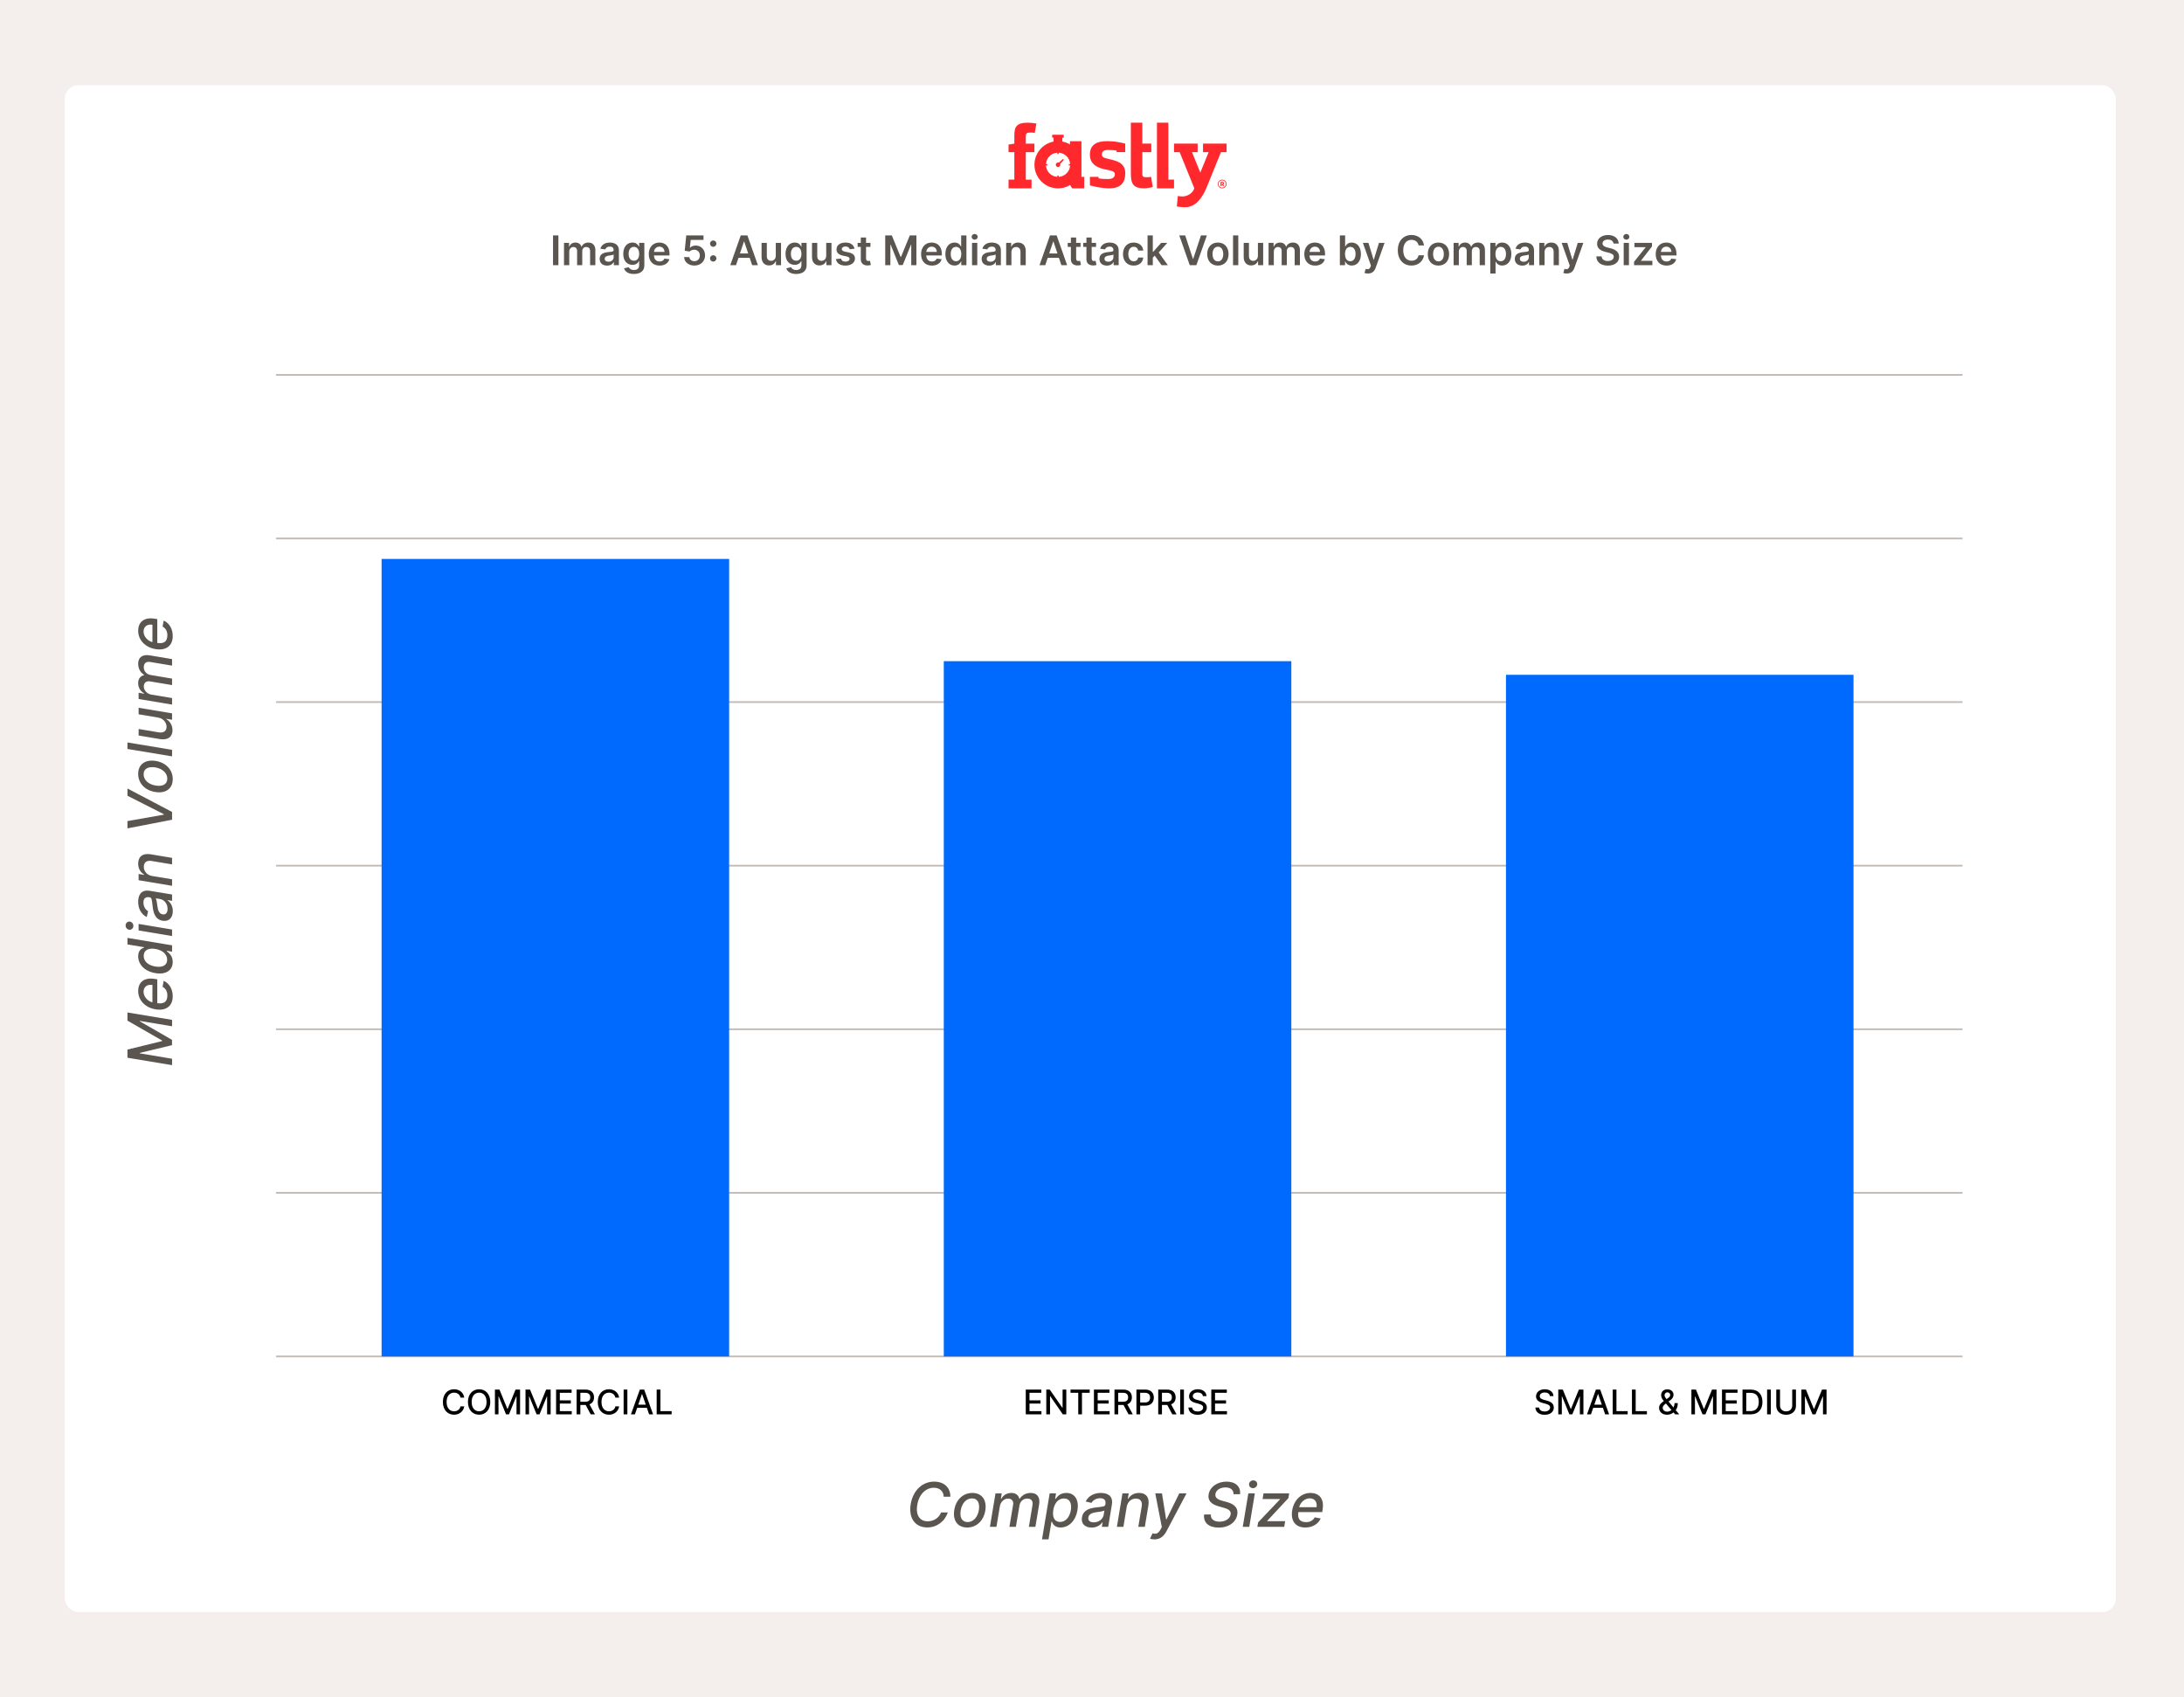
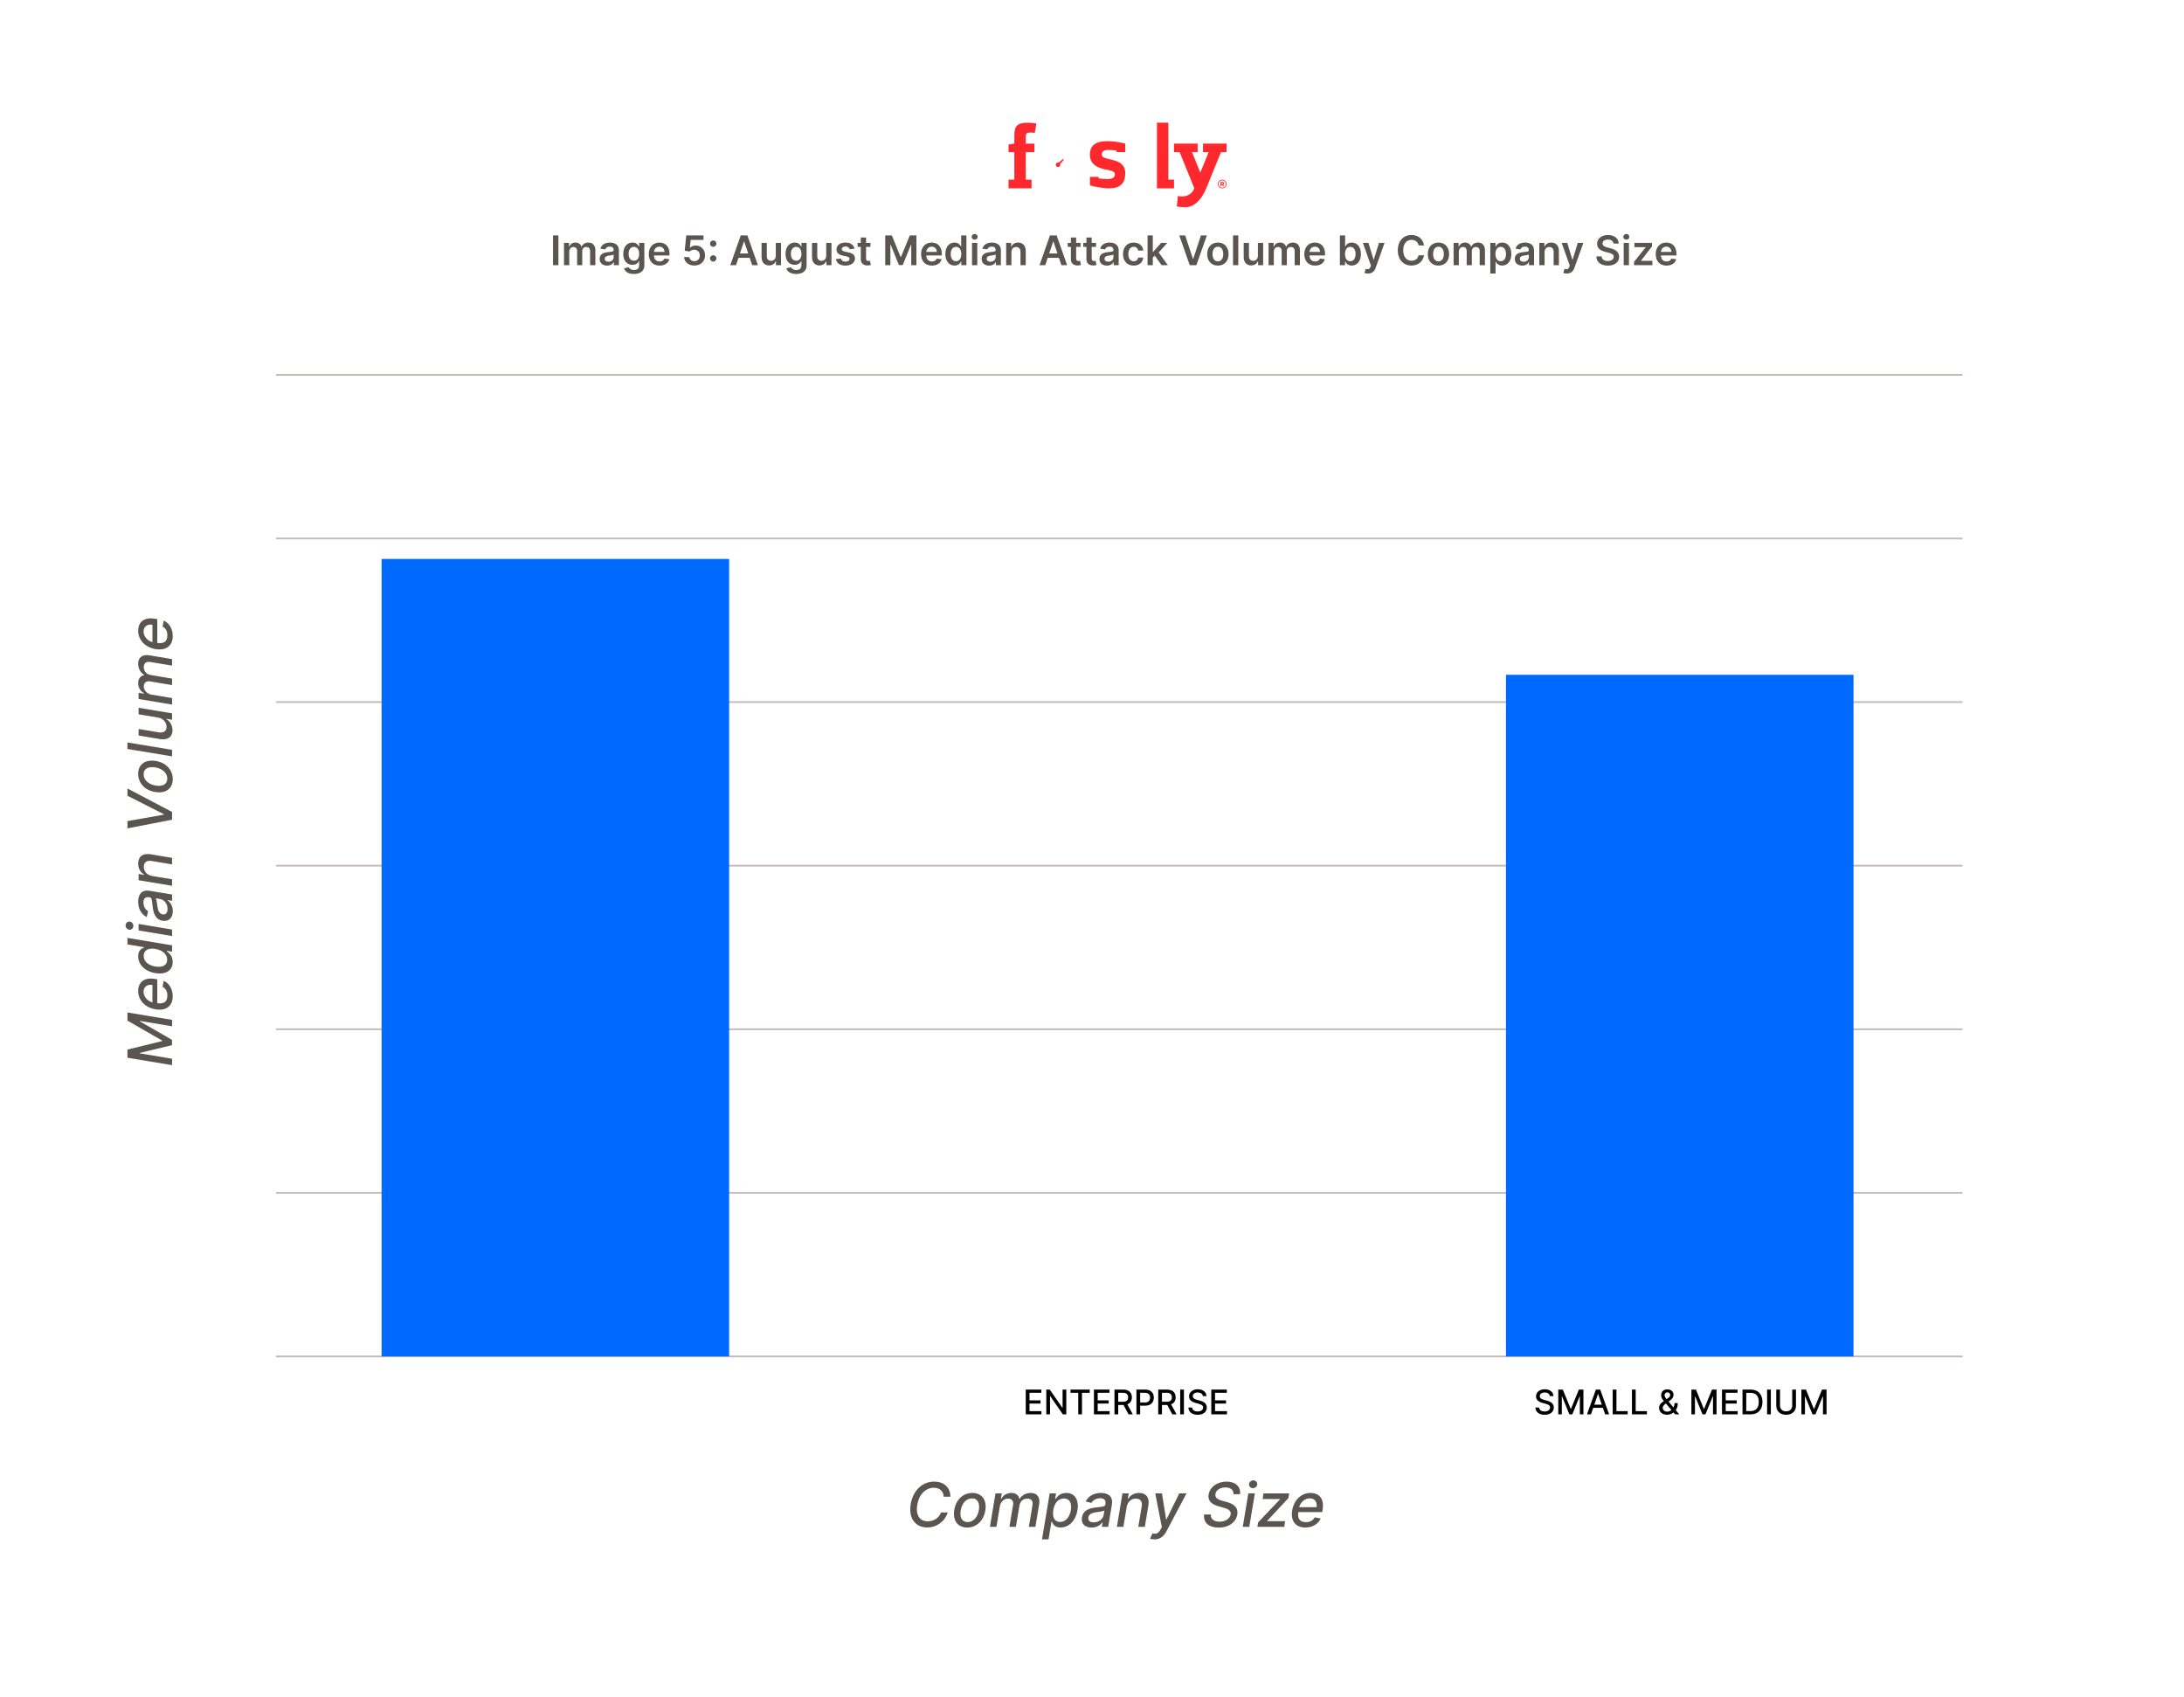
<svg xmlns="http://www.w3.org/2000/svg" width="641" height="498" viewBox="0 0 641 498" fill="none">
-   <rect width="641" height="498" fill="#F4EEEC" />
  <rect x="19" y="25" width="602" height="448" rx="4" fill="white" />
  <g clip-path="url(#clip0_651_190)">
    <path d="M339.56 55.257H344.572V52.703H342.91V36H339.56V55.257Z" fill="#FF282D" />
    <path d="M296 52.703H297.707V44.642H296V42.425L297.707 42.143V39.899C297.707 37.181 298.297 36 301.757 36C302.502 36 303.392 36.109 304.173 36.255L303.709 38.99C303.183 38.908 302.919 38.89 302.593 38.89C301.376 38.89 301.067 39.008 301.067 40.208V42.152H303.6V44.651H301.067V52.712H302.756V55.266H296.009V52.703H296Z" fill="#FF282D" />
-     <path d="M337.843 51.894C337.317 52.003 336.863 51.994 336.527 52.003C335.146 52.04 335.264 51.585 335.264 50.277V44.642H337.898V42.143H335.264V36H331.905V50.976C331.905 53.921 332.631 55.257 335.791 55.257C336.536 55.257 337.571 55.066 338.343 54.893L337.843 51.894Z" fill="#FF282D" />
    <path d="M358.711 52.721C359.419 52.721 359.991 53.285 359.991 53.993C359.991 54.702 359.419 55.257 358.711 55.257C358.002 55.257 357.439 54.693 357.439 53.993C357.439 53.276 358.011 52.721 358.711 52.721ZM358.711 55.057C359.301 55.057 359.773 54.575 359.773 53.984C359.773 53.394 359.292 52.93 358.711 52.93C358.12 52.93 357.648 53.394 357.648 53.984C357.648 54.575 358.129 55.057 358.711 55.057ZM358.947 54.611L358.692 54.239H358.511V54.611H358.229V53.366H358.747C359.056 53.366 359.246 53.521 359.246 53.794C359.246 53.993 359.146 54.13 358.983 54.184L359.292 54.611H358.947ZM358.511 53.984H358.738C358.865 53.984 358.956 53.93 358.956 53.794C358.956 53.666 358.865 53.612 358.747 53.612H358.511V53.984Z" fill="#FF282D" />
-     <path d="M327.719 44.633V44.188C326.701 44.006 325.694 43.997 325.149 43.997C323.587 43.997 323.396 44.824 323.396 45.278C323.396 45.914 323.614 46.26 325.303 46.633C327.782 47.187 330.261 47.768 330.261 50.84C330.261 53.757 328.763 55.257 325.612 55.257C323.505 55.257 321.453 54.802 319.891 54.402V51.894H322.434V52.34C323.532 52.548 324.677 52.53 325.276 52.53C326.947 52.53 327.21 51.631 327.21 51.158C327.21 50.495 326.729 50.177 325.167 49.859C322.225 49.359 319.882 48.35 319.882 45.36C319.882 42.525 321.78 41.416 324.931 41.416C327.065 41.416 328.69 41.743 330.252 42.143V44.633H327.719Z" fill="#FF282D" />
+     <path d="M327.719 44.633V44.188C326.701 44.006 325.694 43.997 325.149 43.997C323.587 43.997 323.396 44.824 323.396 45.278C323.396 45.914 323.614 46.26 325.303 46.633C327.782 47.187 330.261 47.768 330.261 50.84C330.261 53.757 328.763 55.257 325.612 55.257C323.505 55.257 321.453 54.802 319.891 54.402V51.894H322.434V52.34C323.532 52.548 324.677 52.53 325.276 52.53C326.947 52.53 327.21 51.631 327.21 51.158C327.21 50.495 326.729 50.177 325.167 49.859C322.225 49.359 319.882 48.35 319.882 45.36C319.882 42.525 321.78 41.416 324.931 41.416C327.065 41.416 328.69 41.743 330.252 42.143V44.633H327.719" fill="#FF282D" />
    <path d="M311.982 46.642L310.747 47.723C310.52 47.641 310.247 47.696 310.066 47.877C309.812 48.132 309.812 48.55 310.066 48.804C310.32 49.059 310.738 49.059 310.992 48.804C311.174 48.623 311.228 48.35 311.146 48.123L312.236 46.905L311.982 46.642Z" fill="#FF282D" />
-     <path d="M317.403 41.434H314.043V42.38C313.353 41.971 312.59 41.68 311.782 41.534V40.389H312.191V39.535H308.813V40.389H309.221V41.543C306.025 42.152 303.61 44.96 303.61 48.341C303.61 52.167 306.706 55.266 310.529 55.266C311.818 55.266 313.035 54.911 314.07 54.293L314.67 55.266H318.22V51.903H317.403V41.434ZM314.079 48.541C313.98 50.349 312.527 51.794 310.72 51.894V51.494H310.32V51.894C308.522 51.785 307.078 50.34 306.988 48.532H307.387V48.132H306.988C307.096 46.342 308.531 44.906 310.32 44.797V45.197H310.72V44.797C312.527 44.888 313.98 46.342 314.079 48.15H313.68V48.55H314.079V48.541Z" fill="#FF282D" />
    <path d="M353.072 42.143H360V44.642H358.347L354.098 55.102C352.881 58.037 350.883 60.809 347.832 60.809C347.087 60.809 346.089 60.727 345.398 60.564L345.698 57.51C346.143 57.592 346.724 57.647 347.024 57.647C348.44 57.647 350.03 56.774 350.529 55.248L346.225 44.642H344.572V42.143H351.501V44.642H349.848L352.291 50.649L354.733 44.642H353.081V42.143H353.072Z" fill="#FF282D" />
  </g>
  <path d="M80.999 110H575.999" stroke="#C4B9B3" stroke-width="0.5" />
  <path d="M80.999 158H575.999" stroke="#C4B9B3" stroke-width="0.5" />
  <path d="M80.999 206H575.999" stroke="#C4B9B3" stroke-width="0.5" />
  <path d="M80.999 302H576" stroke="#C4B9B3" stroke-width="0.5" />
  <path d="M80.999 350H576" stroke="#C4B9B3" stroke-width="0.5" />
  <path d="M80.999 398H576" stroke="#C4B9B3" stroke-width="0.5" />
  <path d="M80.999 254H576" stroke="#C4B9B3" stroke-width="0.5" />
  <rect width="44" height="21" transform="translate(175 305)" fill="white" />
  <rect x="112" y="164" width="102" height="234" fill="#006AFF" />
-   <rect x="277" y="194" width="102" height="204" fill="#006AFF" />
  <rect x="442" y="198" width="102" height="200" fill="#006AFF" />
  <path d="M37.409 310.359L37.409 307.962L47.585 305.469L47.585 305.315L37.409 299.473L37.409 297.076L50.5 299.249L50.5 301.128L41.027 299.55L41.027 299.671L50.481 305.104L50.481 306.67L41.021 308.946L41.021 309.067L50.5 310.653L50.5 312.532L37.409 310.359ZM50.698 292.325C50.698 295.221 48.704 296.665 45.655 296.154C42.638 295.655 40.554 293.508 40.554 290.772C40.554 288.541 41.941 286.649 45.489 287.243L46.166 287.352L46.166 294.345C48.301 294.677 49.119 293.77 49.119 292.044C49.119 290.932 48.646 290.049 47.719 289.544L48.045 287.793C49.644 288.496 50.698 290.177 50.698 292.325ZM44.734 294.102L44.734 289.008C43.232 288.752 42.133 289.532 42.133 291.021C42.133 292.51 43.45 293.821 44.734 294.102ZM50.692 282.256C50.692 284.647 48.787 286.053 45.61 285.535C42.427 285.004 40.554 282.946 40.554 280.568C40.554 278.747 41.666 278.274 42.273 278.037L42.273 277.922L37.409 277.11L37.409 275.199L50.5 277.372L50.5 279.239L48.972 278.983L48.972 279.137C49.599 279.59 50.692 280.473 50.692 282.256ZM49.062 281.61C49.062 279.968 47.656 278.772 45.591 278.433C43.539 278.095 42.178 278.804 42.178 280.479C42.178 282.198 43.641 283.272 45.591 283.592C47.56 283.918 49.062 283.323 49.062 281.61ZM50.5 274.646L40.682 273.01L40.682 271.099L50.5 272.735L50.5 274.646ZM39.148 271.661C39.148 272.319 38.636 272.844 38.01 272.812C37.377 272.786 36.866 272.217 36.866 271.552C36.866 270.894 37.377 270.37 38.01 270.402C38.636 270.427 39.148 270.996 39.148 271.661ZM50.717 267.332C50.717 269.199 49.65 270.477 47.726 270.164C45.501 269.787 45.009 267.805 44.792 265.907C44.581 264.123 44.587 263.395 43.903 263.273L43.859 263.273C42.753 263.094 42.101 263.58 42.101 264.807C42.101 266.086 42.772 266.961 43.469 267.37L43.06 269.083C41.27 268.163 40.554 266.386 40.554 264.609C40.554 263.049 41.123 260.908 43.98 261.381L50.5 262.461L50.5 264.328L49.158 264.098L49.158 264.174C49.893 264.66 50.717 265.708 50.717 267.332ZM49.183 266.68C49.183 265.088 48.122 263.976 46.959 263.784L45.693 263.574C45.968 263.893 46.134 265.389 46.217 266.015C46.364 267.14 46.729 268.131 47.751 268.291C48.697 268.444 49.183 267.76 49.183 266.68ZM44.67 257.039L50.5 257.998L50.5 259.909L40.682 258.273L40.682 256.438L42.28 256.707L42.28 256.585C41.231 255.965 40.554 254.872 40.554 253.396C40.554 251.408 41.82 250.264 44.255 250.666L50.5 251.715L50.5 253.626L44.485 252.622C43.066 252.386 42.209 253.025 42.209 254.329C42.209 255.665 43.104 256.758 44.67 257.039ZM37.409 240.923L48.071 239.038L48.071 238.891L37.409 233.489L37.409 231.354L50.5 238.239L50.5 240.521L37.409 243.058L37.409 240.923ZM50.698 228.595C50.698 231.407 48.633 232.89 45.553 232.385C42.535 231.906 40.554 229.803 40.554 227.067C40.554 224.267 42.619 222.778 45.719 223.276C48.717 223.769 50.698 225.872 50.698 228.595ZM49.094 228.486C49.094 226.651 47.477 225.482 45.553 225.162C43.705 224.875 42.152 225.424 42.152 227.176C42.152 229.023 43.788 230.193 45.712 230.5C47.553 230.8 49.094 230.25 49.094 228.486ZM37.409 217.845L50.5 220.018L50.5 221.929L37.409 219.756L37.409 217.845ZM46.428 210.55L40.682 209.591L40.682 207.674L50.5 209.31L50.5 211.189L48.8 210.901L48.8 211.004C49.848 211.617 50.628 212.774 50.628 214.251C50.628 216.137 49.362 217.255 46.927 216.859L40.682 215.811L40.682 213.899L46.697 214.903C48.033 215.114 48.889 214.443 48.889 213.26C48.889 212.186 48.097 210.825 46.428 210.55ZM50.5 206.735L40.682 205.099L40.682 203.265L42.28 203.533L42.28 203.412C41.2 202.817 40.554 201.743 40.554 200.446C40.554 199.155 41.206 198.343 42.28 198.093L42.28 197.991C41.225 197.358 40.554 196.176 40.554 194.757C40.554 192.993 41.673 191.919 43.916 192.289L50.5 193.389L50.5 195.307L44.095 194.233C42.759 194.022 42.203 194.75 42.203 195.76C42.203 197.007 43.047 197.87 44.242 198.061L50.5 199.116L50.5 201.015L43.974 199.922C42.906 199.755 42.203 200.363 42.203 201.43C42.203 202.517 43.13 203.603 44.447 203.814L50.5 204.824L50.5 206.735ZM50.698 186.628C50.698 189.523 48.704 190.968 45.655 190.457C42.638 189.958 40.554 187.81 40.554 185.074C40.554 182.844 41.941 180.952 45.489 181.546L46.166 181.655L46.166 188.648C48.301 188.98 49.119 188.072 49.119 186.346C49.119 185.234 48.646 184.352 47.719 183.847L48.045 182.096C49.644 182.799 50.698 184.48 50.698 186.628ZM44.734 188.405L44.734 183.31C43.232 183.055 42.133 183.834 42.133 185.324C42.133 186.813 43.45 188.123 44.734 188.405Z" fill="#5B5550" />
  <path d="M163.891 69.073V77.8H162.31V69.073H163.891ZM165.535 77.8V71.255H167.009V72.367H167.086C167.359 71.621 168.015 71.169 168.893 71.169C169.775 71.169 170.41 71.625 170.661 72.367H170.729C171.019 71.638 171.744 71.169 172.694 71.169C173.896 71.169 174.739 71.945 174.739 73.407V77.8H173.192V73.645C173.192 72.836 172.698 72.469 172.076 72.469C171.33 72.469 170.891 72.98 170.891 73.718V77.8H169.379V73.581C169.379 72.908 168.931 72.469 168.279 72.469C167.614 72.469 167.077 73.014 167.077 73.82V77.8H165.535ZM178.188 77.932C176.939 77.932 175.998 77.25 175.998 75.963C175.998 74.489 177.212 74.11 178.482 73.973C179.637 73.85 180.101 73.829 180.101 73.385V73.36C180.101 72.716 179.709 72.35 178.993 72.35C178.239 72.35 177.804 72.733 177.651 73.181L176.211 72.976C176.551 71.783 177.608 71.169 178.985 71.169C180.233 71.169 181.644 71.689 181.644 73.419V77.8H180.161V76.901H180.11C179.828 77.451 179.215 77.932 178.188 77.932ZM178.588 76.799C179.517 76.799 180.105 76.181 180.105 75.452V74.681C179.905 74.843 179.096 74.945 178.691 75C178 75.098 177.485 75.346 177.485 75.938C177.485 76.505 177.945 76.799 178.588 76.799ZM186.042 80.391C184.375 80.391 183.434 79.654 183.152 78.737L184.542 78.401C184.729 78.784 185.138 79.223 186.067 79.223C186.945 79.223 187.584 78.827 187.584 77.864V76.624H187.507C187.269 77.105 186.745 77.706 185.624 77.706C184.115 77.706 182.926 76.641 182.926 74.506C182.926 72.354 184.115 71.169 185.628 71.169C186.783 71.169 187.273 71.864 187.507 72.337H187.593V71.255H189.114V77.907C189.114 79.581 187.81 80.391 186.042 80.391ZM186.054 76.496C187.039 76.496 187.593 75.746 187.593 74.498C187.593 73.257 187.047 72.435 186.054 72.435C185.027 72.435 184.499 73.309 184.499 74.498C184.499 75.704 185.036 76.496 186.054 76.496ZM193.593 77.928C191.62 77.928 190.414 76.62 190.414 74.566C190.414 72.546 191.637 71.169 193.512 71.169C195.123 71.169 196.503 72.179 196.503 74.476V74.949H191.944C191.956 76.07 192.617 76.726 193.614 76.726C194.279 76.726 194.79 76.436 194.999 75.882L196.439 76.044C196.167 77.182 195.118 77.928 193.593 77.928ZM191.948 73.909H195.025C195.016 73.019 194.419 72.371 193.533 72.371C192.613 72.371 191.995 73.074 191.948 73.909ZM203.802 77.919C202.097 77.919 200.832 76.875 200.789 75.427H202.323C202.379 76.142 203.013 76.641 203.802 76.641C204.735 76.641 205.408 75.946 205.404 74.971C205.408 73.982 204.718 73.275 203.759 73.27C203.235 73.266 202.681 73.483 202.387 73.807L200.96 73.573L201.415 69.073H206.478V70.394H202.724L202.472 72.708H202.523C202.847 72.324 203.474 72.043 204.181 72.043C205.766 72.043 206.934 73.253 206.934 74.932C206.934 76.666 205.647 77.919 203.802 77.919ZM209.329 76.752C208.809 76.752 208.387 76.334 208.391 75.814C208.387 75.303 208.809 74.885 209.329 74.885C209.832 74.885 210.262 75.303 210.266 75.814C210.262 76.334 209.832 76.752 209.329 76.752ZM209.329 72.422C208.809 72.422 208.387 72.005 208.391 71.485C208.387 70.973 208.809 70.556 209.329 70.556C209.832 70.556 210.262 70.973 210.266 71.485C210.262 72.005 209.832 72.422 209.329 72.422ZM216.025 77.8H214.337L217.409 69.073H219.361L222.438 77.8H220.75L220.026 75.648H216.745L216.025 77.8ZM217.171 74.378H219.6L218.419 70.862H218.351L217.171 74.378ZM227.691 75.047V71.255H229.234V77.8H227.738V76.637H227.67C227.371 77.37 226.681 77.885 225.701 77.885C224.414 77.885 223.519 76.995 223.519 75.422V71.255H225.062V75.184C225.062 76.014 225.556 76.539 226.298 76.539C226.979 76.539 227.691 76.044 227.691 75.047ZM233.667 80.391C232 80.391 231.059 79.654 230.777 78.737L232.167 78.401C232.354 78.784 232.763 79.223 233.692 79.223C234.57 79.223 235.209 78.827 235.209 77.864V76.624H235.132C234.894 77.105 234.37 77.706 233.249 77.706C231.74 77.706 230.551 76.641 230.551 74.506C230.551 72.354 231.74 71.169 233.253 71.169C234.408 71.169 234.898 71.864 235.132 72.337H235.218V71.255H236.739V77.907C236.739 79.581 235.435 80.391 233.667 80.391ZM233.679 76.496C234.664 76.496 235.218 75.746 235.218 74.498C235.218 73.257 234.672 72.435 233.679 72.435C232.652 72.435 232.124 73.309 232.124 74.498C232.124 75.704 232.661 76.496 233.679 76.496ZM242.492 75.047V71.255H244.034V77.8H242.539V76.637H242.471C242.172 77.37 241.482 77.885 240.502 77.885C239.215 77.885 238.32 76.995 238.32 75.422V71.255H239.863V75.184C239.863 76.014 240.357 76.539 241.098 76.539C241.78 76.539 242.492 76.044 242.492 75.047ZM250.794 72.985L249.388 73.138C249.268 72.708 248.893 72.32 248.182 72.32C247.538 72.32 247.048 72.627 247.053 73.07C247.048 73.449 247.312 73.679 247.977 73.829L249.094 74.067C250.33 74.336 250.93 74.907 250.935 75.84C250.93 77.08 249.776 77.928 248.139 77.928C246.533 77.928 245.523 77.216 245.331 76.014L246.835 75.87C246.967 76.458 247.428 76.764 248.135 76.764C248.868 76.764 249.354 76.428 249.354 75.98C249.354 75.61 249.072 75.367 248.472 75.235L247.355 75C246.098 74.74 245.51 74.11 245.514 73.155C245.51 71.945 246.584 71.169 248.161 71.169C249.695 71.169 250.581 71.877 250.794 72.985ZM255.475 71.255V72.448H254.184V75.831C254.184 76.454 254.495 76.59 254.883 76.59C255.075 76.59 255.249 76.552 255.335 76.53L255.594 77.736C255.428 77.791 255.126 77.877 254.687 77.889C253.528 77.924 252.633 77.319 252.641 76.087V72.448H251.712V71.255H252.641V69.686H254.184V71.255H255.475ZM259.81 69.073H261.745L264.336 75.397H264.438L267.029 69.073H268.963V77.8H267.446V71.804H267.365L264.953 77.775H263.82L261.408 71.791H261.327V77.8H259.81V69.073ZM273.515 77.928C271.542 77.928 270.336 76.62 270.336 74.566C270.336 72.546 271.559 71.169 273.434 71.169C275.044 71.169 276.425 72.179 276.425 74.476V74.949H271.865C271.878 76.07 272.539 76.726 273.536 76.726C274.201 76.726 274.712 76.436 274.921 75.882L276.361 76.044C276.088 77.182 275.04 77.928 273.515 77.928ZM271.87 73.909H274.946C274.938 73.019 274.341 72.371 273.455 72.371C272.534 72.371 271.917 73.074 271.87 73.909ZM280.159 77.915C278.616 77.915 277.462 76.692 277.462 74.536C277.462 72.354 278.651 71.169 280.163 71.169C281.318 71.169 281.8 71.864 282.034 72.337H282.098V69.073H283.645V77.8H282.128V76.769H282.034C281.791 77.246 281.284 77.915 280.159 77.915ZM280.589 76.65C281.574 76.65 282.128 75.797 282.128 74.527C282.128 73.257 281.582 72.435 280.589 72.435C279.562 72.435 279.034 73.309 279.034 74.527C279.034 75.755 279.571 76.65 280.589 76.65ZM285.289 77.8V71.255H286.831V77.8H285.289ZM286.064 70.326C285.57 70.326 285.169 69.951 285.169 69.49C285.169 69.026 285.57 68.651 286.064 68.651C286.554 68.651 286.955 69.026 286.955 69.49C286.955 69.951 286.554 70.326 286.064 70.326ZM290.301 77.932C289.053 77.932 288.111 77.25 288.111 75.963C288.111 74.489 289.325 74.11 290.595 73.973C291.75 73.85 292.214 73.829 292.214 73.385V73.36C292.214 72.716 291.822 72.35 291.107 72.35C290.352 72.35 289.918 72.733 289.764 73.181L288.324 72.976C288.665 71.783 289.722 71.169 291.098 71.169C292.347 71.169 293.757 71.689 293.757 73.419V77.8H292.274V76.901H292.223C291.942 77.451 291.328 77.932 290.301 77.932ZM290.702 76.799C291.631 76.799 292.219 76.181 292.219 75.452V74.681C292.018 74.843 291.209 74.945 290.804 75C290.114 75.098 289.598 75.346 289.598 75.938C289.598 76.505 290.058 76.799 290.702 76.799ZM296.851 73.965V77.8H295.308V71.255H296.783V72.367H296.859C297.158 71.638 297.831 71.169 298.811 71.169C300.162 71.169 301.057 72.064 301.053 73.632V77.8H299.51V73.871C299.51 72.998 299.033 72.473 298.236 72.473C297.422 72.473 296.851 73.019 296.851 73.965ZM306.786 77.8H305.099L308.171 69.073H310.123L313.2 77.8H311.512L310.788 75.648H307.506L306.786 77.8ZM307.933 74.378H310.362L309.181 70.862H309.113L307.933 74.378ZM317.139 71.255V72.448H315.848V75.831C315.848 76.454 316.159 76.59 316.547 76.59C316.739 76.59 316.913 76.552 316.999 76.53L317.259 77.736C317.092 77.791 316.79 77.877 316.351 77.889C315.192 77.924 314.297 77.319 314.305 76.087V72.448H313.376V71.255H314.305V69.686H315.848V71.255H317.139ZM321.698 71.255V72.448H320.407V75.831C320.407 76.454 320.718 76.59 321.105 76.59C321.297 76.59 321.472 76.552 321.557 76.53L321.817 77.736C321.651 77.791 321.348 77.877 320.909 77.889C319.75 77.924 318.855 77.319 318.864 76.087V72.448H317.935V71.255H318.864V69.686H320.407V71.255H321.698ZM324.871 77.932C323.623 77.932 322.681 77.25 322.681 75.963C322.681 74.489 323.896 74.11 325.165 73.973C326.32 73.85 326.785 73.829 326.785 73.385V73.36C326.785 72.716 326.393 72.35 325.677 72.35C324.923 72.35 324.488 72.733 324.335 73.181L322.894 72.976C323.235 71.783 324.292 71.169 325.668 71.169C326.917 71.169 328.327 71.689 328.327 73.419V77.8H326.844V76.901H326.793C326.512 77.451 325.898 77.932 324.871 77.932ZM325.272 76.799C326.201 76.799 326.789 76.181 326.789 75.452V74.681C326.589 74.843 325.779 74.945 325.374 75C324.684 75.098 324.168 75.346 324.168 75.938C324.168 76.505 324.629 76.799 325.272 76.799ZM332.734 77.928C330.778 77.928 329.597 76.534 329.597 74.553C329.597 72.554 330.808 71.169 332.725 71.169C334.323 71.169 335.431 72.103 335.538 73.522H334.063C333.944 72.891 333.488 72.414 332.746 72.414C331.796 72.414 331.161 73.206 331.161 74.527C331.161 75.865 331.783 76.671 332.746 76.671C333.424 76.671 333.931 76.266 334.063 75.563H335.538C335.427 76.952 334.379 77.928 332.734 77.928ZM336.804 77.8V69.073H338.347V73.884H338.453L340.806 71.255H342.608L340.073 74.08L342.757 77.8H340.912L338.909 75L338.347 75.601V77.8H336.804ZM347.849 69.073L350.12 75.942H350.21L352.477 69.073H354.215L351.138 77.8H349.187L346.114 69.073H347.849ZM357.449 77.928C355.531 77.928 354.312 76.577 354.312 74.553C354.312 72.525 355.531 71.169 357.449 71.169C359.366 71.169 360.585 72.525 360.585 74.553C360.585 76.577 359.366 77.928 357.449 77.928ZM357.457 76.692C358.501 76.692 359.021 75.746 359.021 74.549C359.021 73.351 358.501 72.392 357.457 72.392C356.396 72.392 355.876 73.351 355.876 74.549C355.876 75.746 356.396 76.692 357.457 76.692ZM363.437 69.073V77.8H361.894V69.073H363.437ZM369.195 75.047V71.255H370.738V77.8H369.242V76.637H369.174C368.875 77.37 368.185 77.885 367.205 77.885C365.918 77.885 365.023 76.995 365.023 75.422V71.255H366.566V75.184C366.566 76.014 367.06 76.539 367.801 76.539C368.483 76.539 369.195 76.044 369.195 75.047ZM372.324 77.8V71.255H373.798V72.367H373.875C374.148 71.621 374.804 71.169 375.682 71.169C376.564 71.169 377.199 71.625 377.45 72.367H377.518C377.808 71.638 378.533 71.169 379.483 71.169C380.685 71.169 381.528 71.945 381.528 73.407V77.8H379.982V73.645C379.982 72.836 379.487 72.469 378.865 72.469C378.119 72.469 377.68 72.98 377.68 73.718V77.8H376.168V73.581C376.168 72.908 375.72 72.469 375.068 72.469C374.403 72.469 373.866 73.014 373.866 73.82V77.8H372.324ZM385.991 77.928C384.018 77.928 382.812 76.62 382.812 74.566C382.812 72.546 384.035 71.169 385.91 71.169C387.521 71.169 388.902 72.179 388.902 74.476V74.949H384.342C384.355 76.07 385.015 76.726 386.012 76.726C386.677 76.726 387.189 76.436 387.397 75.882L388.838 76.044C388.565 77.182 387.517 77.928 385.991 77.928ZM384.346 73.909H387.423C387.414 73.019 386.818 72.371 385.931 72.371C385.011 72.371 384.393 73.074 384.346 73.909ZM393.251 77.8V69.073H394.794V72.337H394.858C395.092 71.864 395.574 71.169 396.729 71.169C398.241 71.169 399.43 72.354 399.43 74.536C399.43 76.692 398.276 77.915 396.733 77.915C395.608 77.915 395.101 77.246 394.858 76.769H394.768V77.8H393.251ZM394.764 74.527C394.764 75.797 395.318 76.65 396.303 76.65C397.321 76.65 397.858 75.755 397.858 74.527C397.858 73.309 397.33 72.435 396.303 72.435C395.31 72.435 394.764 73.257 394.764 74.527ZM401.478 80.255C401.056 80.255 400.681 80.178 400.472 80.093L400.83 78.891C401.504 79.087 401.955 79.036 402.241 78.29L402.373 77.936L399.999 71.255H401.636L403.144 76.198H403.212L404.725 71.255H406.366L403.745 78.593C403.374 79.637 402.68 80.255 401.478 80.255ZM417.948 72.017H416.354C416.171 70.973 415.34 70.373 414.279 70.373C412.852 70.373 411.846 71.468 411.846 73.436C411.846 75.439 412.86 76.5 414.275 76.5C415.319 76.5 416.154 75.925 416.354 74.902L417.948 74.911C417.705 76.577 416.329 77.919 414.254 77.919C411.952 77.919 410.256 76.253 410.256 73.436C410.256 70.615 411.974 68.954 414.254 68.954C416.188 68.954 417.68 70.079 417.948 72.017ZM422.183 77.928C420.265 77.928 419.047 76.577 419.047 74.553C419.047 72.525 420.265 71.169 422.183 71.169C424.1 71.169 425.319 72.525 425.319 74.553C425.319 76.577 424.1 77.928 422.183 77.928ZM422.191 76.692C423.235 76.692 423.755 75.746 423.755 74.549C423.755 73.351 423.235 72.392 422.191 72.392C421.13 72.392 420.61 73.351 420.61 74.549C420.61 75.746 421.13 76.692 422.191 76.692ZM426.629 77.8V71.255H428.103V72.367H428.18C428.452 71.621 429.109 71.169 429.987 71.169C430.869 71.169 431.504 71.625 431.755 72.367H431.823C432.113 71.638 432.837 71.169 433.788 71.169C434.989 71.169 435.833 71.945 435.833 73.407V77.8H434.286V73.645C434.286 72.836 433.792 72.469 433.17 72.469C432.424 72.469 431.985 72.98 431.985 73.718V77.8H430.472V73.581C430.472 72.908 430.025 72.469 429.373 72.469C428.708 72.469 428.171 73.014 428.171 73.82V77.8H426.629ZM437.398 80.255V71.255H438.915V72.337H439.005C439.239 71.864 439.721 71.169 440.875 71.169C442.388 71.169 443.577 72.354 443.577 74.536C443.577 76.692 442.422 77.915 440.88 77.915C439.755 77.915 439.248 77.246 439.005 76.769H438.941V80.255H437.398ZM438.911 74.527C438.911 75.797 439.465 76.65 440.449 76.65C441.468 76.65 442.005 75.755 442.005 74.527C442.005 73.309 441.476 72.435 440.449 72.435C439.456 72.435 438.911 73.257 438.911 74.527ZM446.782 77.932C445.533 77.932 444.591 77.25 444.591 75.963C444.591 74.489 445.806 74.11 447.076 73.973C448.23 73.85 448.695 73.829 448.695 73.385V73.36C448.695 72.716 448.303 72.35 447.587 72.35C446.833 72.35 446.398 72.733 446.245 73.181L444.804 72.976C445.145 71.783 446.202 71.169 447.578 71.169C448.827 71.169 450.238 71.689 450.238 73.419V77.8H448.755V76.901H448.703C448.422 77.451 447.809 77.932 446.782 77.932ZM447.182 76.799C448.111 76.799 448.699 76.181 448.699 75.452V74.681C448.499 74.843 447.689 74.945 447.284 75C446.594 75.098 446.078 75.346 446.078 75.938C446.078 76.505 446.539 76.799 447.182 76.799ZM453.331 73.965V77.8H451.789V71.255H453.263V72.367H453.34C453.638 71.638 454.311 71.169 455.292 71.169C456.642 71.169 457.537 72.064 457.533 73.632V77.8H455.99V73.871C455.99 72.998 455.513 72.473 454.716 72.473C453.902 72.473 453.331 73.019 453.331 73.965ZM459.826 80.255C459.404 80.255 459.029 80.178 458.82 80.093L459.178 78.891C459.851 79.087 460.303 79.036 460.588 78.29L460.721 77.936L458.347 71.255H459.983L461.492 76.198H461.56L463.073 71.255H464.713L462.093 78.593C461.722 79.637 461.027 80.255 459.826 80.255ZM473.569 71.472C473.488 70.73 472.865 70.291 471.924 70.291C470.935 70.291 470.347 70.773 470.343 71.429C470.334 72.158 471.11 72.461 471.826 72.631L472.644 72.836C473.956 73.147 475.205 73.837 475.209 75.35C475.205 76.888 473.99 77.932 471.898 77.932C469.865 77.932 468.574 76.956 468.51 75.222H470.066C470.13 76.138 470.897 76.581 471.885 76.581C472.917 76.581 473.624 76.083 473.628 75.337C473.624 74.659 473.002 74.365 472.06 74.127L471.067 73.871C469.631 73.5 468.74 72.78 468.74 71.527C468.736 69.985 470.113 68.954 471.945 68.954C473.803 68.954 475.06 69.998 475.09 71.472H473.569ZM476.55 77.8V71.255H478.093V77.8H476.55ZM477.326 70.326C476.832 70.326 476.431 69.951 476.431 69.49C476.431 69.026 476.832 68.651 477.326 68.651C477.816 68.651 478.217 69.026 478.217 69.49C478.217 69.951 477.816 70.326 477.326 70.326ZM479.594 77.8V76.82L482.969 72.588V72.533H479.705V71.255H484.857V72.307L481.644 76.466V76.522H484.968V77.8H479.594ZM489.128 77.928C487.155 77.928 485.949 76.62 485.949 74.566C485.949 72.546 487.172 71.169 489.047 71.169C490.658 71.169 492.038 72.179 492.038 74.476V74.949H487.479C487.491 76.07 488.152 76.726 489.149 76.726C489.814 76.726 490.325 76.436 490.534 75.882L491.974 76.044C491.702 77.182 490.653 77.928 489.128 77.928ZM487.483 73.909H490.56C490.551 73.019 489.955 72.371 489.068 72.371C488.148 72.371 487.53 73.074 487.483 73.909Z" fill="#5B5550" />
  <path d="M278.929 439.166H276.973C276.929 437.472 275.714 436.533 274.103 436.533C271.783 436.533 269.744 438.342 269.213 441.576C268.689 444.714 270.063 446.376 272.25 446.376C273.963 446.376 275.573 445.456 276.2 443.781H278.181C277.318 446.376 274.979 448.179 272.166 448.179C268.708 448.179 266.593 445.577 267.289 441.333C267.986 437.197 270.831 434.73 274.167 434.73C276.98 434.73 278.942 436.366 278.929 439.166ZM283.869 448.198C281.056 448.198 279.573 446.134 280.078 443.053C280.558 440.036 282.661 438.054 285.396 438.054C288.196 438.054 289.685 440.119 289.187 443.219C288.695 446.217 286.592 448.198 283.869 448.198ZM283.977 446.594C285.812 446.594 286.982 444.977 287.301 443.053C287.589 441.205 287.039 439.652 285.288 439.652C283.44 439.652 282.271 441.288 281.964 443.212C281.663 445.053 282.213 446.594 283.977 446.594ZM290.54 448L292.177 438.182H294.011L293.743 439.78H293.864C294.459 438.7 295.533 438.054 296.83 438.054C298.121 438.054 298.933 438.706 299.182 439.78H299.285C299.918 438.725 301.1 438.054 302.519 438.054C304.283 438.054 305.357 439.173 304.986 441.416L303.887 448H301.969L303.043 441.595C303.254 440.259 302.525 439.703 301.516 439.703C300.269 439.703 299.406 440.547 299.214 441.742L298.16 448H296.261L297.354 441.474C297.521 440.406 296.913 439.703 295.846 439.703C294.759 439.703 293.672 440.63 293.462 441.947L292.452 448H290.54ZM305.829 451.682L308.079 438.182H309.945L309.683 439.773H309.843C310.277 439.166 311.128 438.054 312.949 438.054C315.321 438.054 316.753 439.927 316.228 443.11C315.704 446.287 313.659 448.192 311.281 448.192C309.491 448.192 308.98 447.099 308.724 446.472H308.609L307.74 451.682H305.829ZM309.133 443.091C308.801 445.156 309.485 446.562 311.128 446.562C312.841 446.562 313.959 445.06 314.298 443.091C314.605 441.141 313.991 439.678 312.265 439.678C310.597 439.678 309.466 441.039 309.133 443.091ZM320.383 448.217C318.517 448.217 317.238 447.15 317.552 445.226C317.929 443.001 319.91 442.509 321.809 442.292C323.592 442.081 324.321 442.087 324.442 441.403V441.359C324.621 440.253 324.135 439.601 322.908 439.601C321.63 439.601 320.754 440.272 320.345 440.969L318.632 440.56C319.552 438.77 321.329 438.054 323.106 438.054C324.666 438.054 326.807 438.623 326.334 441.48L325.254 448H323.388L323.618 446.658H323.541C323.055 447.393 322.007 448.217 320.383 448.217ZM321.035 446.683C322.627 446.683 323.739 445.622 323.931 444.459L324.142 443.193C323.822 443.468 322.326 443.634 321.7 443.717C320.575 443.864 319.584 444.229 319.424 445.251C319.271 446.197 319.955 446.683 321.035 446.683ZM330.676 442.17L329.717 448H327.806L329.442 438.182H331.277L331.008 439.78H331.13C331.75 438.732 332.843 438.054 334.32 438.054C336.307 438.054 337.452 439.32 337.049 441.755L336.001 448H334.089L335.093 441.985C335.329 440.566 334.69 439.71 333.386 439.71C332.05 439.71 330.957 440.604 330.676 442.17ZM338.813 451.682C338.238 451.682 337.752 451.573 337.535 451.471L338.263 449.905C339.267 450.192 339.913 450.033 340.635 448.735L340.993 448.089L339.069 438.182H341.038L342.252 445.82H342.354L346.113 438.182H348.241L342.354 449.298C341.517 450.883 340.366 451.682 338.813 451.682ZM362.043 438.425C362.056 437.134 361.168 436.437 359.666 436.437C358.055 436.437 356.904 437.255 356.725 438.374C356.508 439.626 357.799 440.112 358.771 440.368L359.998 440.7C361.583 441.109 363.533 442.023 363.143 444.382C362.766 446.6 360.746 448.217 357.671 448.217C354.737 448.217 353.133 446.754 353.401 444.382H355.389C355.255 445.808 356.418 446.485 357.94 446.485C359.621 446.485 360.982 445.635 361.187 444.363C361.391 443.206 360.381 442.739 359.033 442.369L357.556 441.947C355.555 441.371 354.43 440.31 354.725 438.489C355.114 436.226 357.364 434.73 359.992 434.73C362.651 434.73 364.217 436.251 363.948 438.425H362.043ZM364.749 448L366.385 438.182H368.296L366.66 448H364.749ZM367.734 436.648C367.076 436.648 366.551 436.136 366.583 435.51C366.609 434.877 367.178 434.366 367.843 434.366C368.501 434.366 369.025 434.877 368.993 435.51C368.968 436.136 368.399 436.648 367.734 436.648ZM369.033 448L369.257 446.69L375.681 439.933L375.706 439.844H370.567L370.842 438.182H378.372L378.142 439.575L371.922 446.249L371.897 446.338H377.189L376.915 448H369.033ZM383.088 448.198C380.192 448.198 378.747 446.204 379.259 443.155C379.757 440.138 381.905 438.054 384.641 438.054C386.872 438.054 388.764 439.441 388.169 442.989L388.061 443.666H381.068C380.735 445.801 381.643 446.619 383.369 446.619C384.481 446.619 385.363 446.146 385.868 445.219L387.62 445.545C386.916 447.143 385.235 448.198 383.088 448.198ZM381.311 442.234H386.405C386.661 440.732 385.881 439.633 384.392 439.633C382.902 439.633 381.592 440.95 381.311 442.234Z" fill="#5B5550" />
  <path d="M454.882 409.638C454.804 408.967 454.211 408.576 453.376 408.576C452.481 408.576 451.917 409.034 451.917 409.652C451.913 410.348 452.669 410.614 453.238 410.76L453.948 410.945C454.871 411.172 456.04 411.68 456.04 412.99C456.04 414.222 455.056 415.121 453.348 415.121C451.718 415.121 450.699 414.308 450.628 412.99H451.728C451.792 413.782 452.495 414.158 453.341 414.158C454.275 414.158 454.953 413.69 454.953 412.979C454.953 412.333 454.353 412.077 453.575 411.871L452.716 411.637C451.547 411.321 450.823 410.728 450.823 409.716C450.823 408.462 451.941 407.628 453.401 407.628C454.878 407.628 455.908 408.473 455.94 409.638H454.882ZM457.351 407.727H458.682L460.998 413.381H461.083L463.398 407.727H464.73V415H463.686V409.737H463.619L461.474 414.989H460.607L458.462 409.734H458.395V415H457.351V407.727ZM466.94 415H465.775L468.392 407.727H469.66L472.277 415H471.112L470.448 413.075H467.607L466.94 415ZM467.927 412.152H470.129L469.056 409.048H468.999L467.927 412.152ZM473.327 415V407.727H474.425V414.055H477.72V415H473.327ZM478.972 415V407.727H480.069V414.055H483.365V415H478.972ZM489.294 415.103C487.831 415.103 486.94 414.237 486.94 413.068C486.94 412.202 487.504 411.665 488.335 411.09C487.877 410.533 487.536 410.018 487.536 409.368C487.536 408.363 488.264 407.649 489.372 407.649C490.491 407.649 491.176 408.384 491.176 409.233C491.176 409.925 490.814 410.433 490.21 410.874L489.713 411.239L491.169 412.979C491.357 412.617 491.471 412.184 491.471 411.697H492.43C492.43 412.706 492.135 413.352 491.826 413.764L492.859 415H491.659L491.169 414.425C490.679 414.883 489.951 415.103 489.294 415.103ZM490.573 413.722L488.943 411.808L488.751 411.95C488.183 412.369 487.994 412.816 487.994 413.04C487.994 413.668 488.509 414.205 489.298 414.205C489.745 414.205 490.196 414.034 490.573 413.722ZM489.127 410.533L489.575 410.217C489.969 409.957 490.207 409.695 490.207 409.261C490.207 408.92 489.887 408.537 489.397 408.537C488.886 408.537 488.538 408.963 488.538 409.386C488.538 409.755 488.797 410.128 489.127 410.533ZM496.423 407.727H497.755L500.07 413.381H500.155L502.471 407.727H503.802V415H502.758V409.737H502.691L500.546 414.989H499.679L497.535 409.734H497.467V415H496.423V407.727ZM505.398 415V407.727H509.957V408.672H506.495V410.888H509.719V411.829H506.495V414.055H510V415H505.398ZM513.777 415H511.423V407.727H513.852C515.993 407.727 517.275 409.091 517.275 411.353C517.275 413.626 515.993 415 513.777 415ZM512.52 414.041H513.717C515.375 414.041 516.196 413.075 516.196 411.353C516.196 409.638 515.375 408.686 513.785 408.686H512.52V414.041ZM519.737 407.727V415H518.64V407.727H519.737ZM526.012 407.727H527.113V412.511C527.113 414.038 525.966 415.121 524.222 415.121C522.479 415.121 521.335 414.038 521.335 412.511V407.727H522.432V412.422C522.432 413.409 523.118 414.119 524.222 414.119C525.33 414.119 526.012 413.409 526.012 412.422V407.727ZM528.708 407.727H530.04L532.355 413.381H532.44L534.756 407.727H536.087V415H535.043V409.737H534.976L532.831 414.989H531.965L529.82 409.734H529.752V415H528.708V407.727Z" fill="black" />
  <path d="M301.06 415V407.727H305.619V408.672H302.157V410.888H305.381V411.829H302.157V414.055H305.662V415H301.06ZM312.955 407.727V415H311.947L308.25 409.666H308.182V415H307.085V407.727H308.101L311.801 413.068H311.869V407.727H312.955ZM314.197 408.672V407.727H319.826V408.672H317.557V415H316.463V408.672H314.197ZM321.07 415V407.727H325.629V408.672H322.167V410.888H325.391V411.829H322.167V414.055H325.672V415H321.07ZM327.095 415V407.727H329.687C331.374 407.727 332.205 408.668 332.205 410.007C332.205 410.984 331.761 411.726 330.87 412.056L332.482 415H331.232L329.755 412.248C329.73 412.248 329.709 412.248 329.684 412.248H328.192V415H327.095ZM328.192 411.303H329.584C330.653 411.303 331.101 410.827 331.101 410.007C331.101 409.183 330.653 408.668 329.57 408.668H328.192V411.303ZM333.54 415V407.727H336.133C337.823 407.727 338.65 408.743 338.65 410.082C338.65 411.424 337.816 412.443 336.129 412.443H334.638V415H333.54ZM334.638 411.513H336.03C337.102 411.513 337.546 410.906 337.546 410.082C337.546 409.258 337.102 408.668 336.015 408.668H334.638V411.513ZM339.937 415V407.727H342.529C344.216 407.727 345.047 408.668 345.047 410.007C345.047 410.984 344.603 411.726 343.712 412.056L345.324 415H344.074L342.597 412.248C342.572 412.248 342.55 412.248 342.525 412.248H341.034V415H339.937ZM341.034 411.303H342.426C343.495 411.303 343.942 410.827 343.942 410.007C343.942 409.183 343.495 408.668 342.412 408.668H341.034V411.303ZM347.479 407.727V415H346.382V407.727H347.479ZM353.044 409.638C352.966 408.967 352.373 408.576 351.538 408.576C350.643 408.576 350.079 409.034 350.079 409.652C350.075 410.348 350.832 410.614 351.4 410.76L352.11 410.945C353.033 411.172 354.202 411.68 354.202 412.99C354.202 414.222 353.218 415.121 351.51 415.121C349.88 415.121 348.861 414.308 348.79 412.99H349.891C349.954 413.782 350.658 414.158 351.503 414.158C352.437 414.158 353.115 413.69 353.115 412.979C353.115 412.333 352.515 412.077 351.737 411.871L350.878 411.637C349.709 411.321 348.985 410.728 348.985 409.716C348.985 408.462 350.104 407.628 351.563 407.628C353.04 407.628 354.07 408.473 354.102 409.638H353.044ZM355.513 415V407.727H360.073V408.672H356.61V410.888H359.835V411.829H356.61V414.055H360.115V415H355.513Z" fill="black" />
-   <path d="M136.262 410.092H135.154C134.973 409.151 134.196 408.629 133.269 408.629C132.015 408.629 131.078 409.599 131.078 411.364C131.078 413.143 132.019 414.098 133.265 414.098C134.185 414.098 134.966 413.587 135.154 412.656L136.262 412.66C136.024 414.098 134.856 415.099 133.258 415.099C131.369 415.099 129.987 413.69 129.987 411.364C129.987 409.038 131.376 407.628 133.258 407.628C134.796 407.628 136.014 408.537 136.262 410.092ZM143.893 411.364C143.893 413.69 142.501 415.099 140.619 415.099C138.729 415.099 137.341 413.686 137.341 411.364C137.341 409.038 138.729 407.628 140.619 407.628C142.501 407.628 143.893 409.038 143.893 411.364ZM142.806 411.364C142.806 409.592 141.869 408.629 140.619 408.629C139.365 408.629 138.431 409.592 138.431 411.364C138.431 413.136 139.365 414.098 140.619 414.098C141.869 414.098 142.806 413.136 142.806 411.364ZM145.261 407.727H146.593L148.908 413.381H148.993L151.309 407.727H152.64V415H151.596V409.737H151.529L149.384 414.989H148.517L146.372 409.734H146.305V415H145.261V407.727ZM154.236 407.727H155.567L157.883 413.381H157.968L160.283 407.727H161.615V415H160.571V409.737H160.503L158.358 414.989H157.492L155.347 409.734H155.28V415H154.236V407.727ZM163.21 415V407.727H167.77V408.672H164.307V410.888H167.532V411.829H164.307V414.055H167.812V415H163.21ZM169.236 415V407.727H171.828C173.515 407.727 174.346 408.668 174.346 410.007C174.346 410.984 173.902 411.726 173.01 412.056L174.623 415H173.373L171.895 412.248C171.87 412.248 171.849 412.248 171.824 412.248H170.333V415H169.236ZM170.333 411.303H171.725C172.794 411.303 173.241 410.827 173.241 410.007C173.241 409.183 172.794 408.668 171.711 408.668H170.333V411.303ZM181.721 410.092H180.613C180.432 409.151 179.655 408.629 178.728 408.629C177.474 408.629 176.537 409.599 176.537 411.364C176.537 413.143 177.478 414.098 178.724 414.098C179.644 414.098 180.425 413.587 180.613 412.656L181.721 412.66C181.483 414.098 180.315 415.099 178.717 415.099C176.828 415.099 175.446 413.69 175.446 411.364C175.446 409.038 176.835 407.628 178.717 407.628C180.255 407.628 181.473 408.537 181.721 410.092ZM184.132 407.727V415H183.034V407.727H184.132ZM186.344 415H185.179L187.796 407.727H189.064L191.681 415H190.517L189.853 413.075H187.012L186.344 415ZM187.331 412.152H189.533L188.46 409.048H188.404L187.331 412.152ZM192.732 415V407.727H193.829V414.055H197.124V415H192.732Z" fill="black" />
  <defs>
    <clipPath id="clip0_651_190">
      <rect width="64" height="24.8" fill="white" transform="translate(296 36)" />
    </clipPath>
  </defs>
</svg>